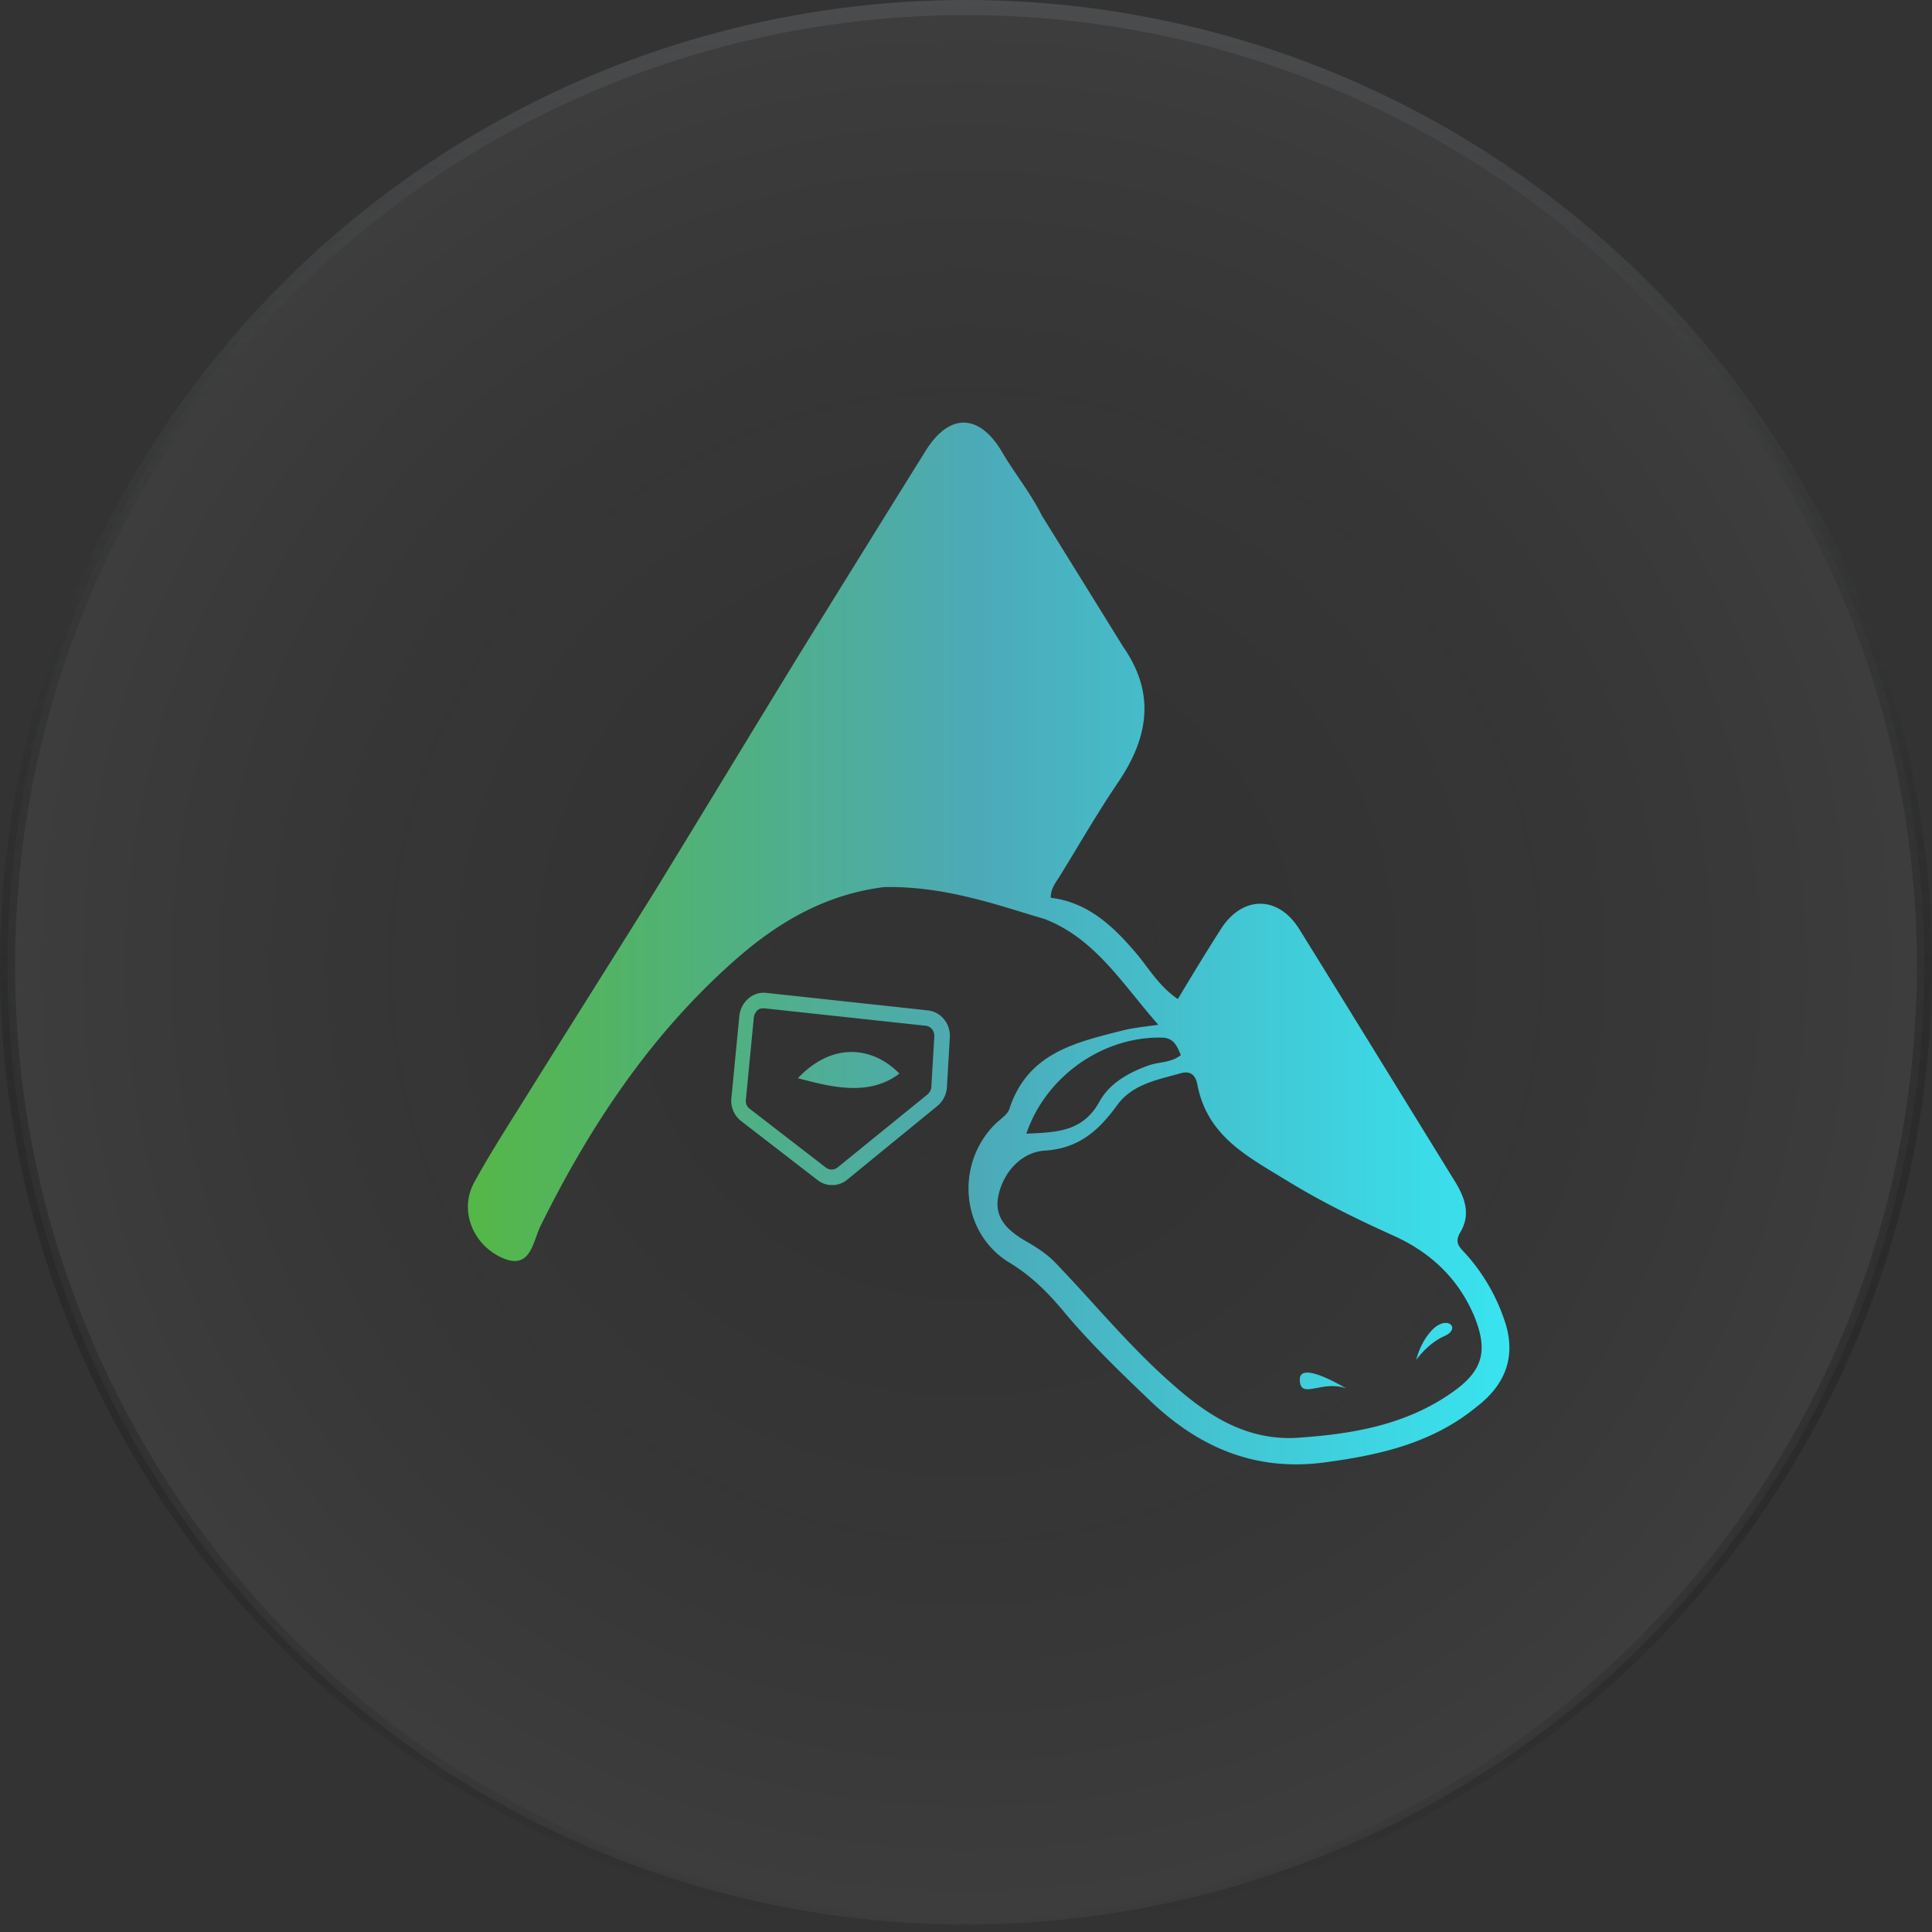
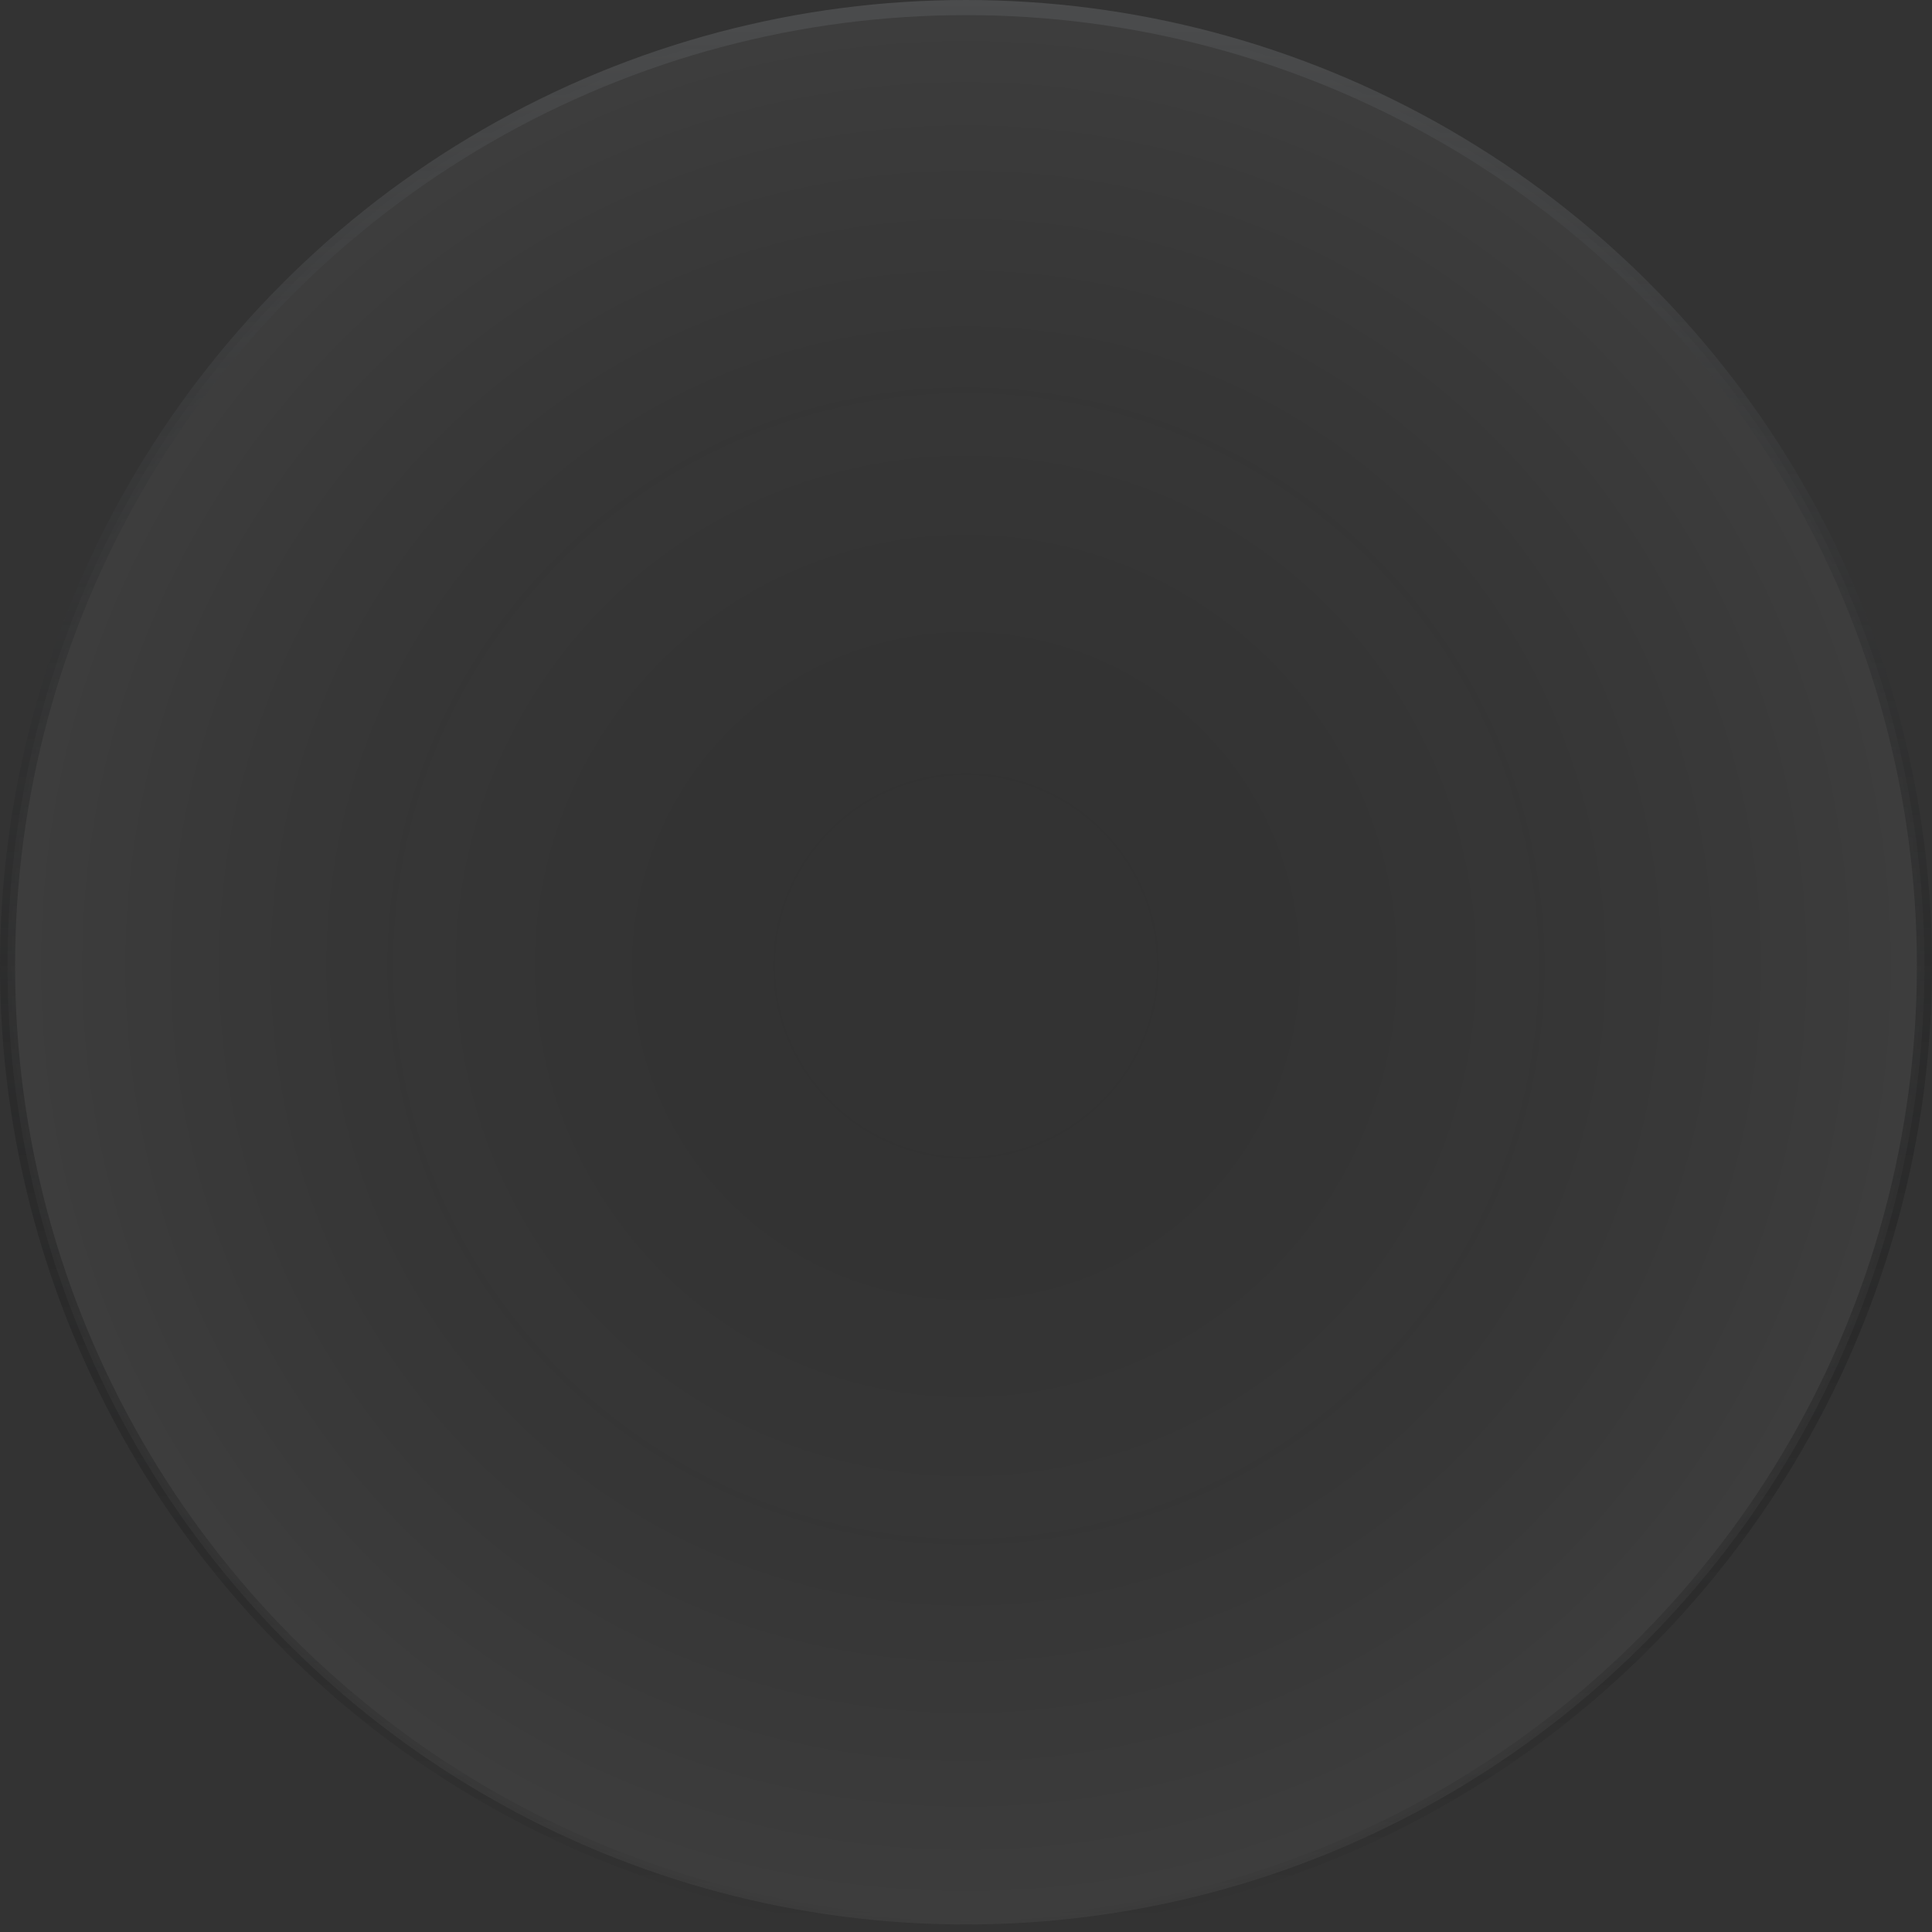
<svg xmlns="http://www.w3.org/2000/svg" width="64" height="64" fill="none" viewBox="0 0 64 64">
  <rect x="0" y="0" width="64" height="64" fill="#333333" stroke="none" />
  <circle cx="32" cy="32" r="31.75" fill="url(#a)" fill-opacity=".05" stroke="url(#b)" stroke-width=".5" />
  <g clip-path="url(#c)">
-     <path fill="url(#d)" fill-rule="evenodd" d="M49.83 43.717a6.254 6.254 0 0 0-1.274-2.178l-.064-.07c-.163-.173-.31-.33-.119-.645.348-.58.166-1.124-.165-1.669l-1.722-2.795c-1.149-1.865-2.297-3.73-3.445-5.58-.696-1.123-1.888-1.123-2.6 0-.48.75-.944 1.515-1.424 2.315-.451-.305-.756-.708-1.056-1.104a7.798 7.798 0 0 0-.468-.58c-.729-.835-1.54-1.533-2.683-1.67-.013-.245.113-.437.231-.617.03-.044.058-.088.084-.131.186-.302.37-.606.553-.91.436-.723.873-1.447 1.352-2.154 1.01-1.481 1.258-2.945.182-4.494l-1.35-2.18-1.35-2.178c-.218-.439-.49-.841-.763-1.244-.181-.268-.363-.536-.528-.816-.762-1.327-1.772-1.361-2.567-.068-1.391 2.23-2.782 4.477-4.173 6.724-.804 1.311-1.607 2.63-2.41 3.95-.803 1.319-1.606 2.638-2.41 3.949-.712 1.14-1.428 2.28-2.144 3.421-.716 1.14-1.433 2.281-2.145 3.422l-.269.43c-.476.76-.955 1.523-1.387 2.31-.496.886-.099 1.975.795 2.452.86.455 1.066-.118 1.254-.642.044-.123.087-.243.137-.346 1.64-3.32 3.644-6.332 6.41-8.783 1.456-1.294 3.046-2.213 4.984-2.451 1.027-.018 2.02.136 3.014.391.508.125 1.015.28 1.523.435.254.078.508.155.762.229 1.312.502 2.154 1.538 3.016 2.598.248.305.497.612.76.909l-.355.048c-.318.042-.607.08-.887.156l-.1.025c-1.507.383-3.01.764-3.593 2.562-.05.14-.183.252-.317.364a3.632 3.632 0 0 0-.13.113c-1.375 1.345-1.16 3.66.48 4.63.729.443 1.308 1.038 1.838 1.685.861 1.021 1.838 1.958 2.799 2.877 1.623 1.549 3.478 2.332 5.73 2.043 1.821-.239 3.593-.63 5.067-1.839 1.027-.783 1.325-1.753.928-2.894Zm-11.36-9.345c.398 0 .514.255.646.579-.205.166-.446.21-.685.253a2.529 2.529 0 0 0-.375.087c-.662.239-1.291.579-1.64 1.209-.529.96-1.366 1.003-2.25 1.047l-.167.008c.646-1.906 2.534-3.217 4.471-3.183Zm9.622 11.763c-1.557 1.09-3.345 1.378-5.184 1.498-1.623.068-2.864-.715-4.04-1.754-.963-.84-1.82-1.78-2.672-2.717a68.26 68.26 0 0 0-1.236-1.334c-.266-.272-.547-.46-.862-.647-.612-.34-1.192-.766-1.026-1.566.165-.8.778-1.447 1.523-1.498 1.126-.068 1.789-.647 2.418-1.515.445-.606 1.128-.788 1.81-.97l.31-.085c.33-.085.48.102.53.374.297 1.575 1.45 2.27 2.617 2.976l.397.241c1.142.698 2.335 1.277 3.544 1.822 1.175.544 2.07 1.379 2.6 2.604.48 1.158.33 1.839-.73 2.57ZM30.736 33.47l-5.349-.579a.767.767 0 0 0-.596.187.888.888 0 0 0-.298.562l-.265 2.74c-.033.29.1.58.315.75l2.534 1.957c.149.12.314.17.48.17a.767.767 0 0 0 .497-.17l2.997-2.45a.882.882 0 0 0 .315-.597l.099-1.685c.017-.46-.298-.834-.729-.885Zm.116 2.536c0 .085-.05.17-.116.239l-2.997 2.434a.316.316 0 0 1-.38 0l-2.535-1.958a.312.312 0 0 1-.116-.29l.265-2.74a.41.41 0 0 1 .116-.221c.05-.051.116-.068.2-.068h.032l5.35.578c.165.018.28.17.28.341l-.099 1.685Zm-4.29-.255-.131-.034c1.176-1.243 2.517-1.021 3.362-.153-.999.765-2.255.44-3.232.187Zm16.495 9.958c.01.374.228.332.56.27.271-.052.618-.118.99.017l.007.002-.008-.002a2.385 2.385 0 0 1-.073-.04c-.321-.18-1.49-.834-1.476-.247Zm3.859-.664s.132-.63.596-1.055c.48-.409.878.034.331.272-.546.239-.927.783-.927.783Z" clip-rule="evenodd" />
-   </g>
+     </g>
  <defs>
    <linearGradient id="b" x1="32" x2="32" y1="0" y2="64" gradientUnits="userSpaceOnUse">
      <stop stop-color="#4B4C4D" />
      <stop offset="1" stop-opacity="0" />
    </linearGradient>
    <linearGradient id="d" x1="15.5" x2="50" y1="40.25" y2="40.25" gradientUnits="userSpaceOnUse">
      <stop stop-color="#54B746" />
      <stop offset=".49" stop-color="#4CAAB8" />
      <stop offset="1" stop-color="#38E4F0" />
    </linearGradient>
    <radialGradient id="a" cx="0" cy="0" r="1" gradientTransform="matrix(0 32 -32 0 32 32)" gradientUnits="userSpaceOnUse">
      <stop stop-opacity="0" />
      <stop offset="1" stop-color="#fff" />
    </radialGradient>
    <clipPath id="c">
-       <path fill="#fff" d="M0 0h36v36H0z" transform="translate(14 14)" />
-     </clipPath>
+       </clipPath>
  </defs>
</svg>